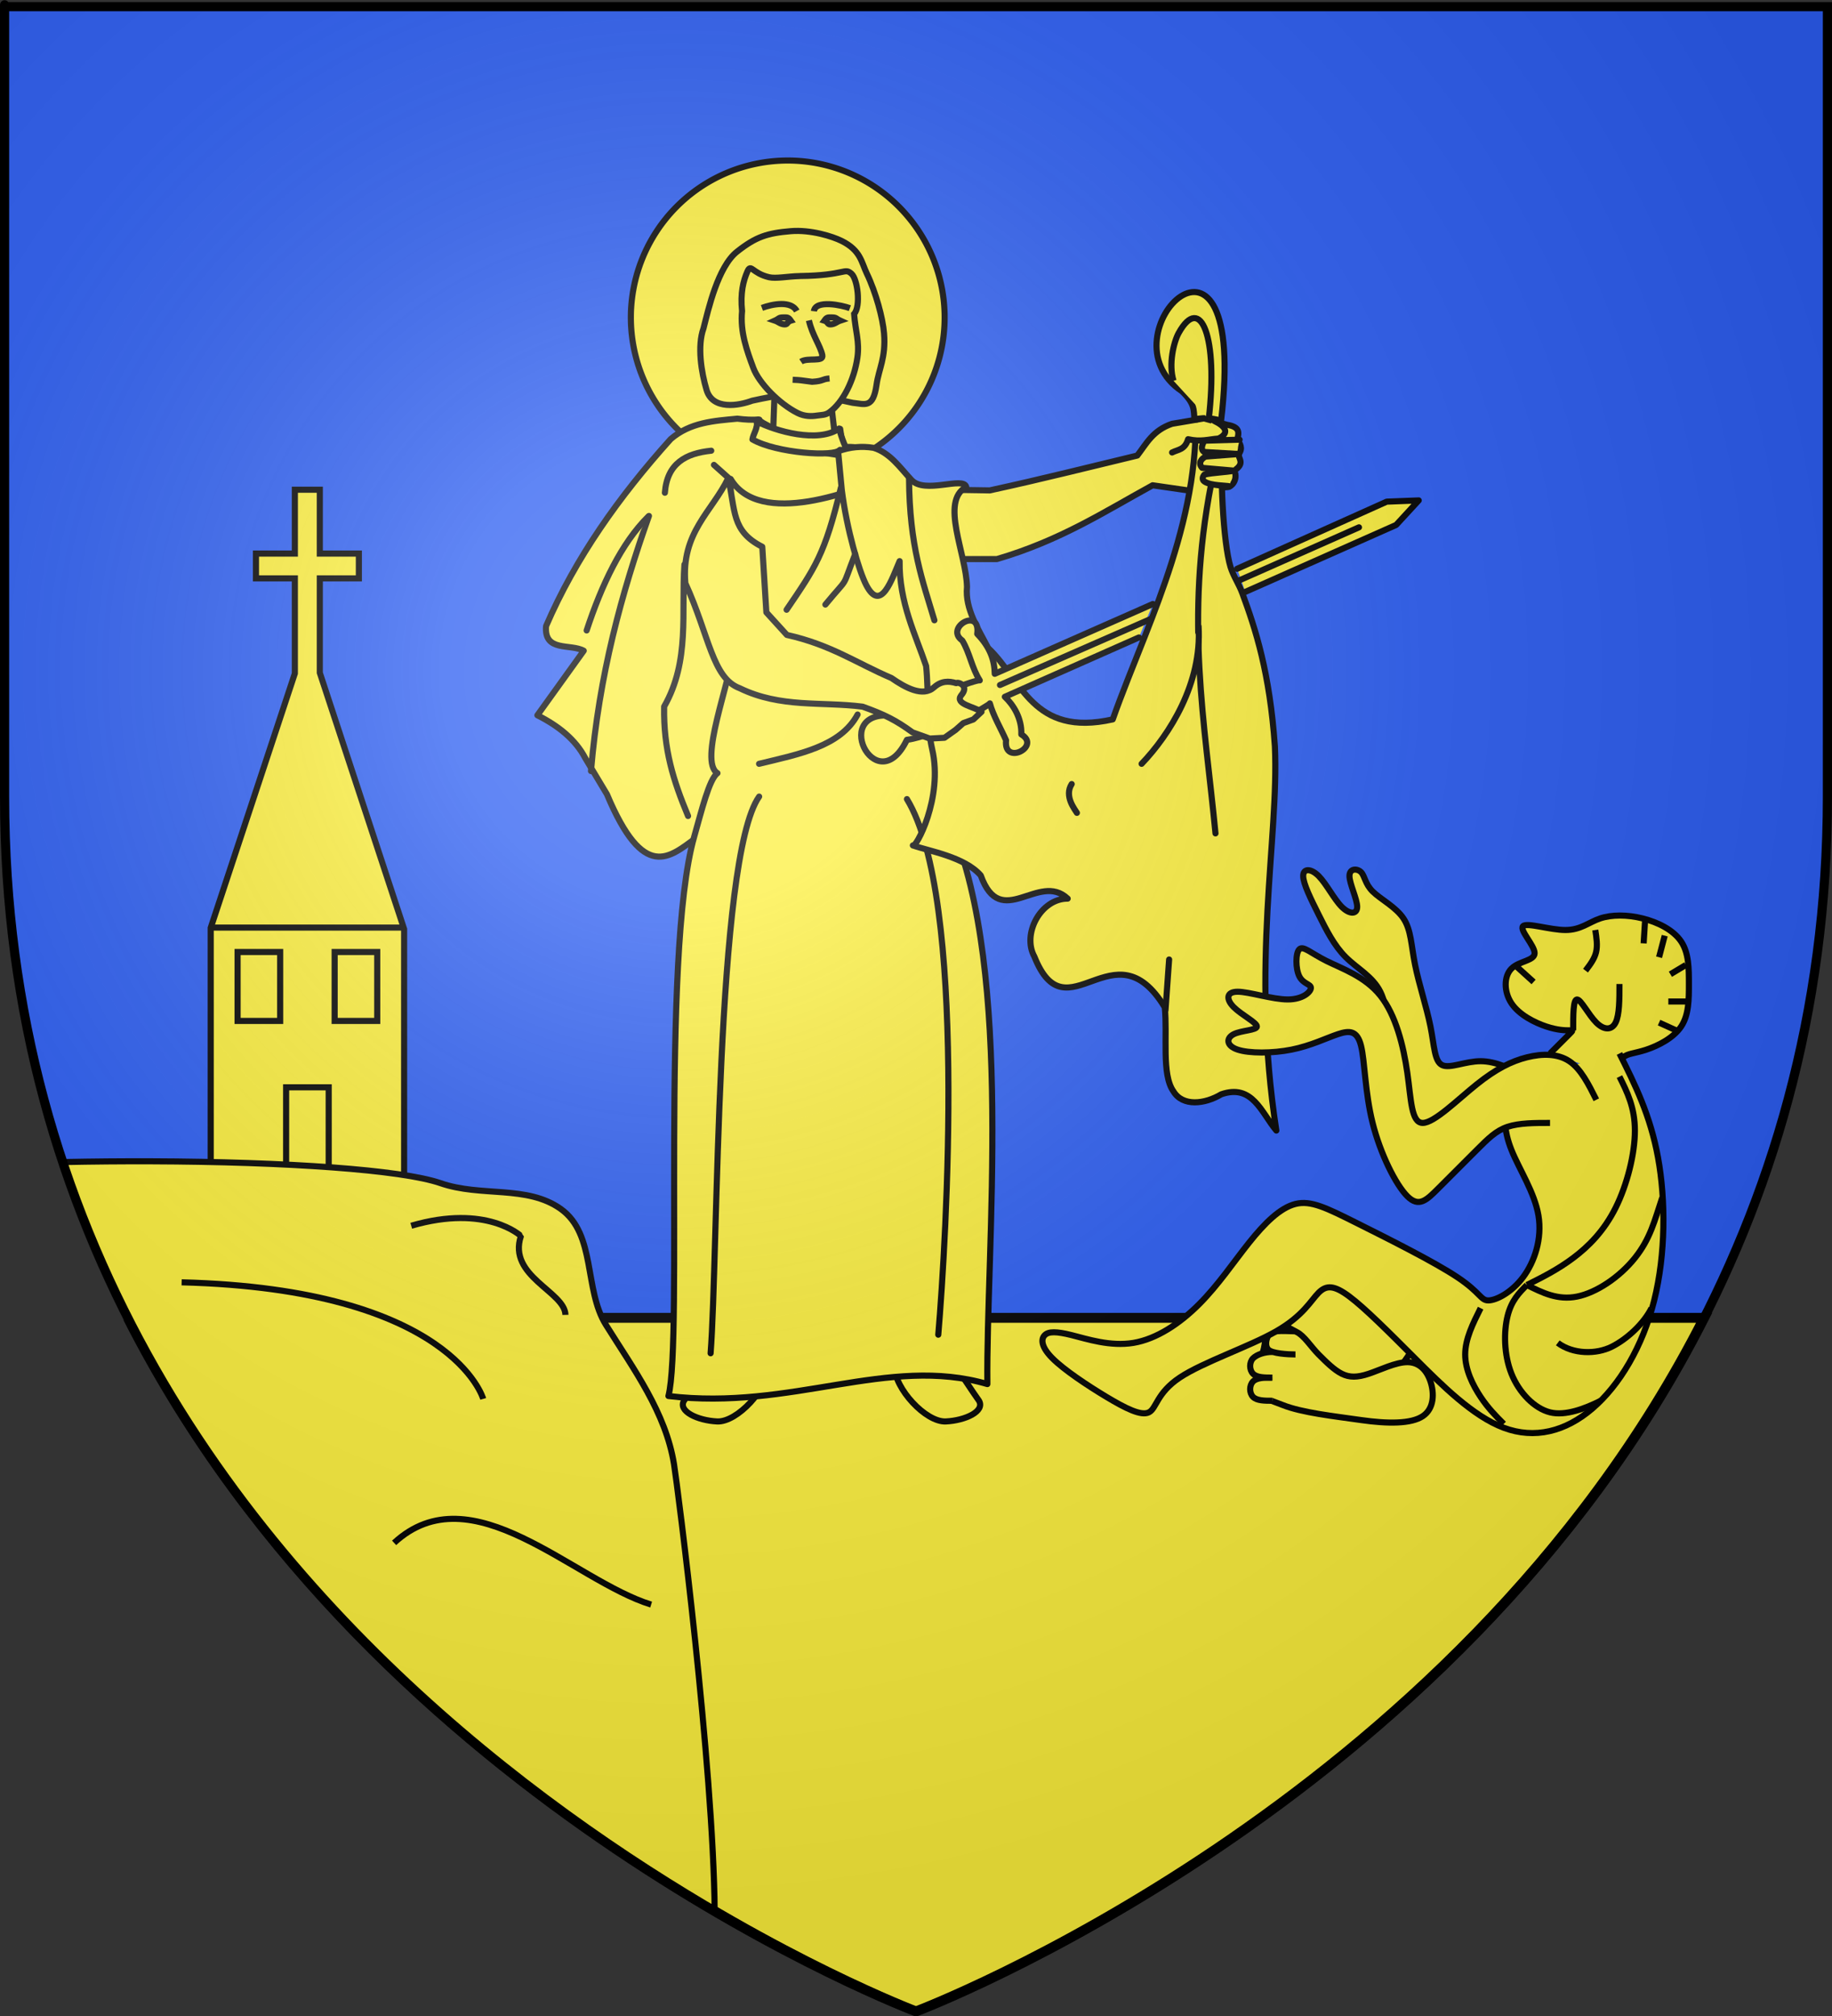
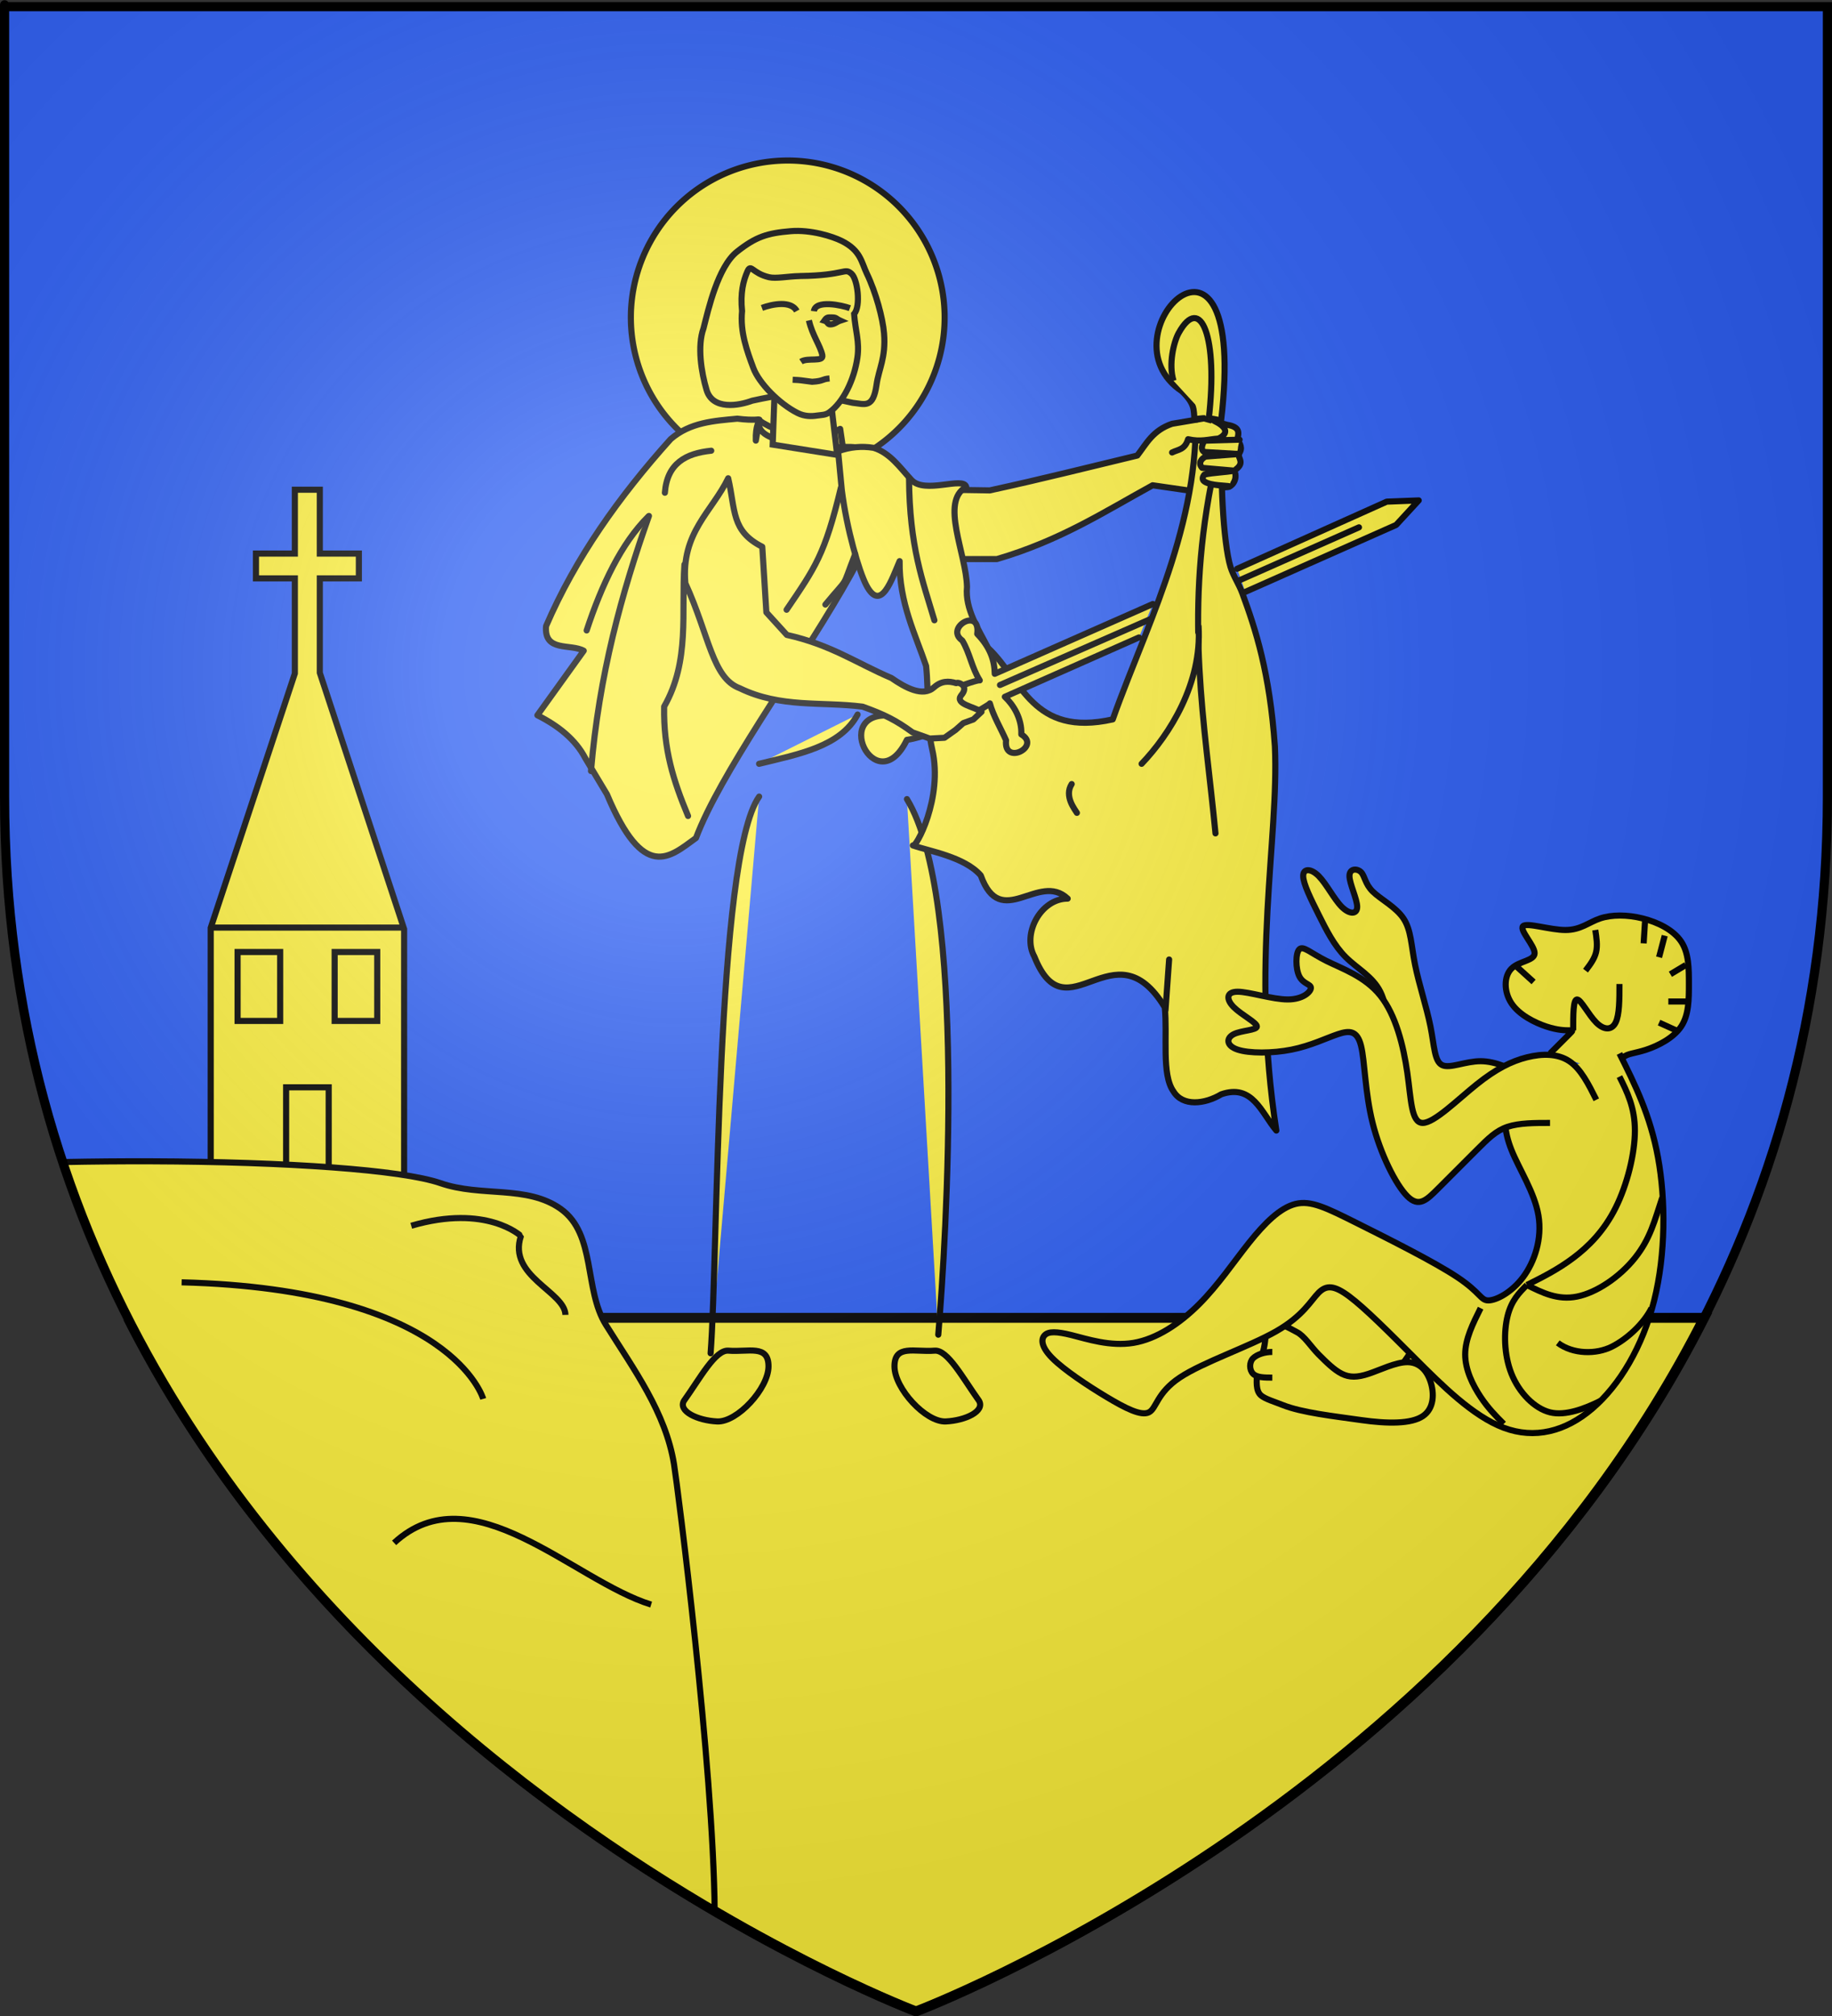
<svg xmlns="http://www.w3.org/2000/svg" xmlns:xlink="http://www.w3.org/1999/xlink" version="1.0" width="600" height="660" id="svg2">
  <rect width="100%" height="100%" fill="#333333" stroke="none" />
  <desc id="desc4">Flag of Canton of Valais (Wallis)</desc>
  <defs id="defs6">
    <linearGradient id="linearGradient2893">
      <stop id="stop2895" style="stop-color:#ffffff;stop-opacity:0.314" offset="0" />
      <stop id="stop2897" style="stop-color:#ffffff;stop-opacity:0.251" offset="0.19" />
      <stop id="stop2901" style="stop-color:#6b6b6b;stop-opacity:0.125" offset="0.6" />
      <stop id="stop2899" style="stop-color:#000000;stop-opacity:0.125" offset="1" />
    </linearGradient>
    <linearGradient id="linearGradient2885">
      <stop id="stop2887" style="stop-color:#ffffff;stop-opacity:1" offset="0" />
      <stop id="stop2891" style="stop-color:#ffffff;stop-opacity:1" offset="0.229" />
      <stop id="stop2889" style="stop-color:#000000;stop-opacity:1" offset="1" />
    </linearGradient>
    <linearGradient id="linearGradient2955">
      <stop id="stop2867" style="stop-color:#fd0000;stop-opacity:1" offset="0" />
      <stop id="stop2873" style="stop-color:#e77275;stop-opacity:0.659" offset="0.5" />
      <stop id="stop2959" style="stop-color:#000000;stop-opacity:0.323" offset="1" />
    </linearGradient>
    <radialGradient cx="225.524" cy="218.901" r="300" fx="225.524" fy="218.901" id="radialGradient2961" xlink:href="#linearGradient2955" gradientUnits="userSpaceOnUse" gradientTransform="matrix(-4.16794e-4,2.183,-1.884,-3.59956e-4,615.597,-289.121)" />
    <polygon points="0.588,0.809 -0.951,-0.309 0.951,-0.309 -0.588,0.809 0,-1 0,-1 " transform="scale(53,53)" id="star" />
    <clipPath id="clip">
      <path d="m 0,-200 0,800 300,0 0,-800 -300,0 z" id="path10" />
    </clipPath>
    <radialGradient cx="225.524" cy="218.901" r="300" fx="225.524" fy="218.901" id="radialGradient1911" xlink:href="#linearGradient2955" gradientUnits="userSpaceOnUse" gradientTransform="matrix(-4.16794e-4,2.183,-1.884,-3.59956e-4,615.597,-289.121)" />
    <radialGradient cx="225.524" cy="218.901" r="300" fx="225.524" fy="218.901" id="radialGradient2865" xlink:href="#linearGradient2955" gradientUnits="userSpaceOnUse" gradientTransform="matrix(0,1.749,-1.593,-1.04977e-7,551.788,-191.29)" />
    <radialGradient cx="225.524" cy="218.901" r="300" fx="225.524" fy="218.901" id="radialGradient2871" xlink:href="#linearGradient2955" gradientUnits="userSpaceOnUse" gradientTransform="matrix(0,1.386,-1.323,-5.74113e-8,-158.082,-109.541)" />
    <radialGradient cx="221.445" cy="226.331" r="300" fx="221.445" fy="226.331" id="radialGradient3163" xlink:href="#linearGradient2893" gradientUnits="userSpaceOnUse" gradientTransform="matrix(1.353,0,0,1.349,-77.629,-85.747)" />
  </defs>
  <g id="layer3" style="display:inline">
    <path d="m 300,658.5 c 0,0 298.5,-112.32 298.5,-397.772 0,-285.452 0,-258.552 0,-258.552 l -597,0 0,258.552 C 1.5,546.18 300,658.5 300,658.5 z" id="path2855" style="fill:#2b5df2;fill-opacity:1;fill-rule:evenodd;stroke:none" />
  </g>
  <g id="layer4">
    <path d="M 41.875,431.438 C 123.399,592.028 300,658.5 300,658.5 c 0,0 176.601,-66.472 258.125,-227.062 l -516.25,0 z" id="rect4654" style="fill:#fcef3c;fill-opacity:1;fill-rule:evenodd;stroke:#000000;stroke-width:3.248;stroke-miterlimit:4;stroke-opacity:1;stroke-dasharray:none" />
    <path d="M 288.316,182.204 A 44.334,44.334 0 1 1 290.073,181.833" transform="matrix(1.159,0,0,1.159,-66.567,-56.759)" id="path2526" style="fill:#fcef3c;fill-opacity:1;stroke:#000000;stroke-width:1.725;stroke-linecap:butt;stroke-linejoin:miter;stroke-miterlimit:4.14;stroke-opacity:1;stroke-dasharray:none" />
    <path d="m 275.167,140.412 c -6.886,3.717 -17.61,3.281 -26.895,-2.999 l -1.846,6.035 c 7.769,7.963 19.828,6.613 29.676,3.298 l -0.935,-6.334 z" id="path3309" style="fill:#fcef3c;fill-rule:evenodd;stroke:#000000;stroke-width:2;stroke-linecap:round;stroke-linejoin:round;stroke-miterlimit:4.14;stroke-opacity:1;stroke-dasharray:none;display:inline" />
    <path d="m 300.994,160.215 1.342,22.818 24.16,0 c 20.869,-6.119 35.191,-15.513 51.004,-24.16 l 11.577,1.678 13.074,-1.091 c 0.994,-0.034 3.453,-2.183 2.097,-5.453 3.391,-2.112 1.598,-3.696 1.342,-5.201 1.675,-2.097 0.449,-3.552 -0.336,-5.033 0.546,-2.179 0.864,-3.99 -3.356,-4.698 l -7.563,-2.098 -10.46,1.762 c -6.374,2.182 -8.41,6.533 -11.409,10.402 -15.902,3.803 -30.808,7.606 -48.32,11.409 l -23.153,-0.336 z" id="path2252" style="fill:#fcef3c;fill-rule:evenodd;stroke:#000000;stroke-width:2;stroke-linecap:round;stroke-linejoin:round;stroke-miterlimit:4.14;stroke-opacity:1;stroke-dasharray:none;display:inline" />
    <path d="m 178.844,204.976 c -0.716,8.591 7.994,5.661 12.338,8.067 l -15.186,21.117 c 6.961,3.506 12.49,7.966 15.66,13.999 l 7.118,11.864 c 12.131,28.86 20.546,20.564 29.166,14.322 15.645,-41.6 96.205,-131.811 46.454,-127.919 -16.88,-0.788 -26.972,-2.918 -25.769,-8.616 l -1.083,6.435 c -0.36,-10.006 5.573,-5.725 -6.059,-7.183 -7.687,0.725 -15.445,1.194 -21.829,6.696 -16.878,18.769 -31.156,38.837 -40.811,61.217 z" id="path3273" style="fill:#fcef3c;fill-rule:evenodd;stroke:#000000;stroke-width:2;stroke-linecap:round;stroke-linejoin:round;stroke-miterlimit:4.14;stroke-opacity:1;stroke-dasharray:none;display:inline" />
    <path d="m 253.069,145.564 21.106,3.358 -3.358,-28.781 -16.789,-1.439 -0.959,26.862 z" id="path3715" style="fill:#fcef3c;fill-opacity:1;fill-rule:evenodd;stroke:#000000;stroke-width:2;stroke-linecap:butt;stroke-linejoin:miter;stroke-miterlimit:4.14;stroke-opacity:1;stroke-dasharray:none" />
    <path d="m 320.637,458.587 c 2.017,3.428 -4.467,6.464 -10.869,6.768 -6.562,0.311 -16.817,-10.798 -16.817,-18.047 0,-7.249 6.577,-4.595 13.125,-5.127 4.298,-0.349 9.195,8.9 14.561,16.406 z" id="path3739" style="fill:#fcef3c;fill-opacity:1;fill-rule:evenodd;stroke:#000000;stroke-width:2;stroke-miterlimit:4.14;stroke-opacity:1;stroke-dasharray:none;stroke-dashoffset:0" />
    <path d="m 224.01,458.587 c -2.017,3.428 4.467,6.464 10.869,6.768 6.562,0.311 16.817,-10.798 16.817,-18.047 0,-7.249 -6.577,-4.595 -13.125,-5.127 -4.298,-0.349 -9.195,8.9 -14.561,16.406 z" id="path4510" style="fill:#fcef3c;fill-opacity:1;fill-rule:evenodd;stroke:#000000;stroke-width:2;stroke-miterlimit:4.14;stroke-opacity:1;stroke-dasharray:none;stroke-dashoffset:0" />
-     <path d="m 239.43,215.523 c 0.007,6.906 -10.813,33.869 -4.45,37.593 -2.731,1.933 -5.232,12.423 -7.622,20.799 -11.045,38.713 -3.61,164.498 -8.44,183.112 40.274,4.879 71.999,-13.403 104.457,-3.904 -0.469,-44.24 8.718,-134.655 -11.931,-182.937 19.275,-27.318 -1.173,-61.867 -14.662,-91.624 -7.318,-12.758 -18.739,-25.516 -21.954,-38.274 -6.805,4.878 -20.86,0.878 -27.07,-2.37 0.663,1.935 -1.127,4.25 -1.329,5.937 7.842,4.528 27.064,5.803 28.68,3.413 l 18.583,7.29 c -13.896,6.609 -45.011,18.154 -54.397,2.247 l 0.135,58.717 z" id="path3648" style="fill:#fcef3c;fill-rule:evenodd;stroke:#000000;stroke-width:2;stroke-linecap:round;stroke-linejoin:round;stroke-miterlimit:4.14;stroke-opacity:1;stroke-dasharray:none;display:inline" />
    <path d="m 297.029,261.607 c 19.775,32.451 12.911,143.823 10.268,175.348" id="path3731" style="fill:#fcef3c;fill-rule:evenodd;stroke:#000000;stroke-width:2;stroke-linecap:round;stroke-linejoin:round;stroke-miterlimit:4.14;stroke-opacity:1;stroke-dasharray:none;display:inline" />
    <path d="m 391.478,144.395 c -0.913,18.314 -5.989,35.763 -12.083,52.318 -1.432,3.89 -2.911,7.721 -4.393,11.489 -3.748,9.53 -7.512,18.658 -10.566,27.31 -26.332,5.887 -29.693,-12.966 -40.854,-23.417 -2.992,-5.946 -7.594,-12.655 -6.881,-19.931 -0.221,-10.903 -8.93,-28.051 -0.237,-32.744 -0.858,-3.597 -13.726,2.524 -18.033,-2.373 -3.688,-3.969 -6.964,-8.826 -12.338,-10.44 -3.869,-0.623 -7.737,-0.287 -11.605,1.133 l 1.208,12.638 c 1.637,13.055 5.666,26.596 7.971,31.085 4.854,9.456 8.469,-2.017 10.971,-7.762 -0.188,13.609 5.299,24.264 8.67,34.314 0.943,8.749 0.025,18.768 1.991,27.272 3.701,16.011 -5.552,32.767 -6.329,31.484 5.168,1.852 16.916,3.694 22.24,9.825 6.613,18.376 18.982,-1.395 28.473,7.593 -8.896,-0.001 -15.004,11.624 -10.915,18.982 10.585,26.595 26.034,-10.894 42.709,16.609 0.938,9.188 -1.128,21.981 2.847,27.524 3.043,5.019 10.234,4.196 15.66,0.949 10.221,-3.529 13.105,5.983 18.033,11.864 -8.477,-54.881 0.897,-95.436 -0.475,-125.755 -1.691,-24.177 -6.305,-38.328 -10.648,-50.092 -1.155,-3.13 -2.96,-5.645 -3.888,-8.666 -2.391,-7.785 -3.617,-31.278 -2.428,-42.19" id="path3654" style="fill:#fcef3c;fill-rule:evenodd;stroke:#000000;stroke-width:2;stroke-linecap:round;stroke-linejoin:round;stroke-miterlimit:4.14;stroke-opacity:1;stroke-dasharray:none;display:inline" />
    <path d="m 373.009,208.687 -43.916,19.433 c 2.784,2.6 5.592,7.02 5.404,12.309 6.604,3.968 -5.893,10.368 -4.998,1.93 -1.615,-3.675 -4.268,-8.161 -5.306,-12.087 0.188,0.429 -17.649,10.706 -27.175,11.93 -10.121,20.975 -26.282,-11.731 -3.084,-7.62 7.826,-6.024 26.711,-12.389 26.955,-11.834 -2.609,-4.048 -3.251,-8.959 -5.735,-13.062 -5.914,-4.187 6.066,-11.167 4.901,-2.152 4.346,4.476 5.656,8.799 5.735,13.062 l 51.784,-22.857 m 27.604,-11.528 49.001,-21.981 10.468,-0.403 -7.392,8.027 -49.386,21.91" id="path2292" style="fill:#fcef3c;fill-rule:evenodd;stroke:#000000;stroke-width:2;stroke-linecap:round;stroke-linejoin:round;stroke-miterlimit:4.14;stroke-opacity:1;stroke-dasharray:none;display:inline" />
    <path d="m 376.832,202.659 -49.332,21.599 m 117.581,-51.621 -39.318,17.414" id="path3405" style="fill:#fcef3c;fill-rule:evenodd;stroke:#000000;stroke-width:2;stroke-linecap:round;stroke-linejoin:round;stroke-miterlimit:4.14;stroke-opacity:1;stroke-dasharray:none;display:inline" />
    <path d="m 238.489,156.572 c 2.445,10.456 0.933,17.257 11.165,22.435 l 1.342,21.476 6.711,7.382 c 14.426,3.189 22.977,9.316 34.227,14.093 4.584,3.175 10.323,6.344 13.99,3.046 2.318,-2.085 4.724,-2.127 7.265,-1.352 0.579,-0.54 4.424,0.868 1.563,4.044 -2.056,2.852 4.269,3.608 6.711,5.335 l -2.684,2.505 -3.274,1.186 -2.529,2.227 -3.65,2.586 -4.813,0.254 -5.664,-2.037 c -5.419,-3.965 -9.122,-5.812 -16.31,-8.399 -13.422,-1.719 -26.844,0.489 -40.267,-6.04 -8.999,-3.317 -9.988,-17.324 -17.804,-34.366 -1.462,-16.572 8.73,-23.432 14.022,-34.376 z" id="path2254" style="fill:#fcef3c;fill-rule:evenodd;stroke:#000000;stroke-width:2;stroke-linecap:round;stroke-linejoin:round;stroke-miterlimit:4.14;stroke-opacity:1;stroke-dasharray:none;display:inline" />
    <path d="m 212.537,168.911 c -8.93,25.237 -16.339,51.996 -18.982,83.52" id="path3275" style="fill:#fcef3c;fill-rule:evenodd;stroke:#000000;stroke-width:2;stroke-linecap:round;stroke-linejoin:round;stroke-miterlimit:4.14;stroke-opacity:1;stroke-dasharray:none;display:inline" />
    <path d="m 192.131,206.4 c 4.932,-14.98 11.403,-28.586 20.131,-37.239" id="path3277" style="fill:#fcef3c;fill-rule:evenodd;stroke:#000000;stroke-width:2;stroke-linecap:round;stroke-linejoin:round;stroke-miterlimit:4.14;stroke-opacity:1;stroke-dasharray:none;display:inline" />
    <path d="m 224.163,184.808 c -1.103,15.587 1.922,31.492 -6.644,46.506 -0.262,14.051 3.03,24.308 7.83,35.828" id="path3279" style="fill:#fcef3c;fill-rule:evenodd;stroke:#000000;stroke-width:2;stroke-linecap:round;stroke-linejoin:round;stroke-miterlimit:4.14;stroke-opacity:1;stroke-dasharray:none;display:inline" />
    <path d="M 398.085,272.837 C 394.613,236.813 388.024,202.971 396.661,158.471" id="path3285" style="fill:#fcef3c;fill-rule:evenodd;stroke:#000000;stroke-width:2;stroke-linecap:round;stroke-linejoin:round;stroke-miterlimit:4.14;stroke-opacity:1;stroke-dasharray:none;display:inline" />
    <path d="m 373.883,250.058 c 9.205,-9.609 19.83,-26.432 18.656,-44.982" id="path3287" style="fill:#fcef3c;fill-rule:evenodd;stroke:#000000;stroke-width:2;stroke-linecap:round;stroke-linejoin:round;stroke-miterlimit:4.14;stroke-opacity:1;stroke-dasharray:none;display:inline" />
    <path d="m 381.71,330.732 1.189,-16.609" id="path3289" style="fill:#fcef3c;fill-rule:evenodd;stroke:#000000;stroke-width:2;stroke-linecap:round;stroke-linejoin:round;stroke-miterlimit:4.14;stroke-opacity:1;stroke-dasharray:none;display:inline" />
    <path d="m 280.872,233.924 c -5.63,10.505 -19.304,12.965 -32.269,16.135" id="path3291" style="fill:#fcef3c;fill-rule:evenodd;stroke:#000000;stroke-width:2;stroke-linecap:round;stroke-linejoin:round;stroke-miterlimit:4.14;stroke-opacity:1;stroke-dasharray:none;display:inline" />
    <path d="m 275.399,159.653 c -5.265,21.958 -8.406,26.149 -17.784,39.969" id="path3295" style="fill:#fcef3c;fill-rule:evenodd;stroke:#000000;stroke-width:2;stroke-linecap:round;stroke-linejoin:round;stroke-miterlimit:4.14;stroke-opacity:1;stroke-dasharray:none;display:inline" />
    <path d="m 280.087,181.4 c -4.793,12.208 -1.545,6.567 -9.763,16.527" id="path3297" style="fill:#fcef3c;fill-rule:evenodd;stroke:#000000;stroke-width:2;stroke-linecap:round;stroke-linejoin:round;stroke-miterlimit:4.14;stroke-opacity:1;stroke-dasharray:none;display:inline" />
    <path d="m 297.718,156.573 c 0.144,22.499 4.522,33.708 8.305,46.506" id="path3299" style="fill:#fcef3c;fill-rule:evenodd;stroke:#000000;stroke-width:2;stroke-linecap:round;stroke-linejoin:round;stroke-miterlimit:4.14;stroke-opacity:1;stroke-dasharray:none;display:inline" />
    <path d="m 217.757,161.318 c 0.716,-9.658 6.913,-12.92 15.186,-13.762" id="path3301" style="fill:#fcef3c;fill-rule:evenodd;stroke:#000000;stroke-width:2;stroke-linecap:round;stroke-linejoin:round;stroke-miterlimit:4.14;stroke-opacity:1;stroke-dasharray:none;display:inline" />
    <path d="m 350.992,256.687 c -2.556,3.978 1.097,8.358 1.704,9.428" id="path3373" style="fill:#fcef3c;fill-rule:evenodd;stroke:#000000;stroke-width:2;stroke-linecap:round;stroke-linejoin:round;stroke-miterlimit:4.14;stroke-opacity:1;stroke-dasharray:none;display:inline" />
    <path d="m 383.876,148.135 c 1.922,-1.002 4.165,-0.8 5.237,-4.35 4.206,0.962 6.559,0.035 9.972,-0.216 3.957,-1.943 1.968,-4.148 -1.402,-5.765" id="path3375" style="fill:#fcef3c;fill-rule:evenodd;stroke:#000000;stroke-width:2;stroke-linecap:round;stroke-linejoin:round;stroke-miterlimit:4.14;stroke-opacity:1;stroke-dasharray:none;display:inline" />
    <path d="m 402.703,159.209 c -1.026,-0.294 -6.092,-0.149 -8.205,-1.547 -0.897,-0.593 -0.693,-1.551 -0.016,-2.312 3.412,-0.671 6.485,-0.674 9.815,-1.258 l -10.57,-0.923 c -1.431,-1.566 -0.259,-2.964 1.091,-3.691 l 10.989,-0.839 -11.409,-0.671 c -1.262,-0.81 -0.719,-2.221 3e-5,-3.691 l 11.577,-0.336" id="path3379" style="fill:#fcef3c;fill-rule:evenodd;stroke:#000000;stroke-width:2;stroke-linecap:round;stroke-linejoin:round;stroke-miterlimit:4.14;stroke-opacity:1;stroke-dasharray:none;display:inline" />
-     <path d="m 233.828,152.197 5.219,4.67" id="path3650" style="fill:#fcef3c;fill-rule:evenodd;stroke:#000000;stroke-width:2;stroke-linecap:round;stroke-linejoin:round;stroke-miterlimit:4.14;stroke-opacity:1;stroke-dasharray:none;display:inline" />
    <path d="m 279.276,131.874 c 4.005,0.416 6.693,1.951 7.793,-5.871 0.74,-5.269 3.111,-8.851 2.466,-16.881 -0.398,-4.955 -2.669,-13.392 -5.656,-19.6 -1.757,-3.652 -1.982,-7.549 -8.235,-10.647 -2.915,-1.444 -10.044,-3.753 -16.701,-3.194 -7.624,0.64 -11.353,1.806 -17.542,6.696 -6.293,4.972 -9.413,18.912 -10.988,25.096 -2.121,5.84 -0.697,14.524 0.994,20.182 2,6.694 10.523,5.165 14.949,3.524 17.844,-3.896 18.87,-2.146 32.919,0.696 z" id="path3695" style="fill:#fcef3c;fill-opacity:1;fill-rule:evenodd;stroke:#000000;stroke-width:2;stroke-linecap:butt;stroke-linejoin:miter;stroke-miterlimit:4.14;stroke-opacity:1;stroke-dasharray:none;display:inline" />
    <g transform="matrix(-1.667,0,0,1.667,499.739,42.636)" id="g3697" style="fill:#fcef3c;stroke:#000000;stroke-width:1.2;stroke-miterlimit:4.14;stroke-opacity:1;stroke-dasharray:none">
      <path d="m 448.672,122.995 c -9.117,-0.116 -8.744,-1.723 -10.19,-0.453 -1.19,1.046 -1.875,6.37 -0.509,7.911 -0.251,3.316 -1.095,5.429 -0.651,8.54 0.615,4.306 2.757,8.81 5.565,10.802 0.743,0.527 1.533,0.472 2.354,0.597 1.093,0.167 2.439,0.206 3.843,-0.502 3.591,-1.809 7.564,-5.839 8.683,-8.834 1.266,-3.39 2.622,-7.073 2.218,-11.187 0.36,-3.509 -0.219,-5.889 -1.051,-7.78 -0.717,-1.63 -0.911,0.356 -4.255,1.136 -1.347,0.314 -3.631,-0.163 -6.008,-0.231 z" transform="translate(-305.993,-94.359)" id="path3699" style="fill:#fcef3c;fill-opacity:1;fill-rule:evenodd;stroke:#000000;stroke-width:1.2;stroke-linecap:butt;stroke-linejoin:miter;stroke-miterlimit:4.14;stroke-opacity:1;stroke-dasharray:none;display:inline" />
      <path d="m 136.806,48.745 c 1.625,0.147 1.066,0.51 3.427,0.657 2.626,-0.32 1.964,-0.317 3.825,-0.394" id="path3701" style="fill:#fcef3c;fill-rule:evenodd;stroke:#000000;stroke-width:1.2;stroke-linecap:butt;stroke-linejoin:miter;stroke-miterlimit:4.14;stroke-opacity:1;stroke-dasharray:none;display:inline" />
      <path d="m 140.856,37.348 c -0.65,2.915 -2.248,4.955 -2.638,6.853 -0.288,1.398 2.929,0.39 4.197,1.253 m -9.601,-10.508 c 1.53,-0.575 6.782,-1.721 7.062,0.602" id="path3703" style="fill:#fcef3c;fill-rule:evenodd;stroke:#000000;stroke-width:1.2;stroke-linecap:butt;stroke-linejoin:miter;stroke-miterlimit:4.14;stroke-opacity:1;stroke-dasharray:none;display:inline" />
      <path d="m 456.087,129.249 c -2.118,-0.775 -5.72,-1.464 -6.857,0.61" transform="translate(-305.993,-94.359)" id="path3705" style="fill:#fcef3c;fill-rule:evenodd;stroke:#000000;stroke-width:1.2;stroke-linecap:butt;stroke-linejoin:miter;stroke-miterlimit:4.14;stroke-opacity:1;stroke-dasharray:none;display:inline" />
-       <path d="m 147.531,37.39 c -0.791,-0.356 -0.714,-0.628 -1.573,-0.628 -0.859,0 -1.035,-0.087 -1.538,0.628 0.719,0.212 0.58,0.745 1.151,0.745 0.859,0 1.313,-0.533 1.96,-0.745 z" id="path3709" style="fill:#fcef3c;fill-rule:evenodd;stroke:#000000;stroke-width:1.2;stroke-linecap:butt;stroke-linejoin:miter;stroke-miterlimit:4.14;stroke-opacity:1;stroke-dasharray:none;display:inline" />
+       <path d="m 147.531,37.39 z" id="path3709" style="fill:#fcef3c;fill-rule:evenodd;stroke:#000000;stroke-width:1.2;stroke-linecap:butt;stroke-linejoin:miter;stroke-miterlimit:4.14;stroke-opacity:1;stroke-dasharray:none;display:inline" />
      <path d="m 134.711,37.39 c 0.791,-0.356 0.714,-0.628 1.573,-0.628 0.859,0 1.035,-0.087 1.538,0.628 -0.719,0.212 -0.58,0.745 -1.151,0.745 -0.859,0 -1.313,-0.533 -1.96,-0.745 z" id="path3713" style="fill:#fcef3c;fill-rule:evenodd;stroke:#000000;stroke-width:1.2;stroke-linecap:butt;stroke-linejoin:miter;stroke-miterlimit:4.14;stroke-opacity:1;stroke-dasharray:none;display:inline" />
    </g>
    <path d="m 391.207,137.343 c -0.292,-3.222 0.176,-5.129 -4.149,-9.284 -27.175,-18.111 21.985,-67.828 12.872,9.636 -1.625,-0.356 -4.829,-1.357 -8.723,-0.352 z" id="path3486" style="fill:#fcef3c;fill-rule:evenodd;stroke:#000000;stroke-width:2;stroke-linecap:butt;stroke-linejoin:miter;stroke-miterlimit:4.14;stroke-opacity:1;stroke-dasharray:none" />
    <path d="m 384.345,124.667 c -1.701,-5.385 0.071,-12.737 1.671,-15.624 7.272,-13.114 12.986,1.378 9.861,28.173" id="path3490" style="fill:#fcef3c;fill-rule:evenodd;stroke:#000000;stroke-width:2;stroke-linecap:butt;stroke-linejoin:miter;stroke-miterlimit:4.14;stroke-opacity:1;stroke-dasharray:none" />
    <path d="M 248.631,260.786 C 234.366,280.843 235.219,411.206 232.731,443.036" id="path3729" style="fill:#fcef3c;fill-rule:evenodd;stroke:#000000;stroke-width:2;stroke-linecap:round;stroke-linejoin:round;stroke-miterlimit:4.14;stroke-opacity:1;stroke-dasharray:none;display:inline" />
    <path d="m 96.57,160.321 0,20.911 -12.739,0 0,8.121 12.739,0 0,31.113 -27.56,83.288 0,82.324 63.342,0 0,-81.918 -27.61,-83.897 0,-30.91 12.79,0 0,-8.121 -12.79,0 0,-20.911 -0.051,0 -8.07,0 z" id="rect4525" style="fill:#fcef3c;fill-opacity:1;fill-rule:evenodd;stroke:#000000;stroke-width:2;stroke-miterlimit:4.14;stroke-opacity:1;stroke-dasharray:none;stroke-dashoffset:0" />
    <path d="m 69.407,303.672 62.754,0" id="path4543" style="fill:none;stroke:#000000;stroke-width:2;stroke-linecap:butt;stroke-linejoin:miter;stroke-miterlimit:4.14;stroke-opacity:1;stroke-dasharray:none" />
    <rect width="13.945" height="22.564" x="77.815" y="311.67" id="rect4545" style="fill:#fcef3c;fill-opacity:1;fill-rule:evenodd;stroke:#000000;stroke-width:2;stroke-miterlimit:4.14;stroke-opacity:1;stroke-dasharray:none;stroke-dashoffset:0" />
    <rect width="13.945" height="22.564" x="109.602" y="311.67" id="rect4547" style="fill:#fcef3c;fill-opacity:1;fill-rule:evenodd;stroke:#000000;stroke-width:2;stroke-miterlimit:4.14;stroke-opacity:1;stroke-dasharray:none;stroke-dashoffset:0" />
    <path d="m 93.708,355.967 13.945,0 0,30.152 -13.945,0 z" id="rect4555" style="fill:#fcef3c;fill-opacity:1;fill-rule:evenodd;stroke:#000000;stroke-width:2;stroke-miterlimit:4.14;stroke-opacity:1;stroke-dasharray:none;stroke-dashoffset:0" />
    <path d="m 49.531,380.188 c -9.413,-0.033 -19.157,0.052 -28.969,0.25 42.157,126.679 145.025,205.196 213.5,245.25 -0.415,-47.77 -12.119,-138.901 -13.312,-146.312 -2.738,-17.005 -13.136,-30.983 -22.312,-45.656 -7.224,-11.55 -3.185,-29.664 -14.781,-37.938 -11.074,-7.901 -26.032,-3.803 -39.406,-8.438 -12.65,-4.383 -50.469,-7.002 -94.719,-7.156 z" id="rect4574" style="fill:#fcef3c;fill-opacity:1;fill-rule:evenodd;stroke:#000000;stroke-width:2;stroke-miterlimit:4.14;stroke-opacity:1;stroke-dasharray:none;stroke-dashoffset:0" />
    <g transform="matrix(-1.624,0,0,1.624,1293.199,-414.551)" id="g4630" style="fill:#fcef3c;fill-opacity:1;stroke:#000000;stroke-width:1.231;stroke-miterlimit:4.14;stroke-opacity:1;stroke-dasharray:none">
      <path d="m 507.045,518.974 c 3.111,6.223 6.223,12.446 10.112,14.78 3.889,2.334 8.557,0.778 13.224,-2.334 4.667,-3.111 9.334,-7.779 10.112,-12.446 0.778,-4.667 -2.334,-9.334 -5.445,-14.002" id="bettler1-1" style="fill:#fcef3c;fill-opacity:1;fill-rule:evenodd;stroke:#000000;stroke-width:1.231;stroke-linecap:butt;stroke-linejoin:miter;stroke-miterlimit:4.14;stroke-opacity:1;stroke-dasharray:none;display:inline" />
      <path d="m 488.376,472.302 c 3.111,-1.556 6.223,-3.111 9.334,-3.111 3.111,0 6.223,1.556 7.779,0.778 1.556,-0.778 1.556,-3.889 2.334,-7.779 0.778,-3.889 2.334,-8.557 3.111,-12.446 0.778,-3.889 0.778,-7.001 2.334,-9.334 1.556,-2.334 4.667,-3.889 6.223,-5.445 1.556,-1.556 1.556,-3.111 2.334,-3.889 0.778,-0.778 2.334,-0.778 2.334,0.778 0,1.556 -1.556,4.667 -1.556,6.223 0,1.556 1.556,1.556 3.111,0 1.556,-1.556 3.111,-4.667 4.667,-6.223 1.556,-1.556 3.111,-1.556 3.111,0 0,1.556 -1.556,4.667 -3.111,7.779 -1.556,3.111 -3.111,6.223 -5.445,8.557 -2.334,2.334 -5.445,3.889 -7.001,7.001 -1.556,3.111 -1.556,7.779 -2.334,14.002 -0.778,6.223 -2.334,14.002 -4.667,17.113 -2.334,3.111 -5.445,1.556 -7.779,-0.778 -2.334,-2.334 -3.889,-5.445 -5.445,-8.557" id="bettler2-1" style="fill:#fcef3c;fill-opacity:1;fill-rule:evenodd;stroke:#000000;stroke-width:1.231;stroke-linecap:butt;stroke-linejoin:miter;stroke-miterlimit:4.14;stroke-opacity:1;stroke-dasharray:none;display:inline" />
      <path d="m 520.269,532.198 c -2.334,-0.778 -5.445,-2.334 -7.779,-2.334 -2.334,0 -3.889,1.556 -4.667,3.889 -0.778,2.334 -0.778,5.445 1.556,7.001 2.334,1.556 7.001,1.556 12.446,0.778 5.445,-0.778 11.936,-1.485 15.825,-3.041 1.642,-0.657 3.449,-1.18 4.317,-1.895 1.189,-0.979 0.86,-3.05 0.86,-4.398 0,-1.196 -0.984,-3.225 -1.414,-5.13 -0.409,-1.812 -0.245,-3.511 -1.004,-4.27 -1.556,-1.556 -4.059,0.212 -5.614,0.99 -1.556,0.778 -2.859,2.965 -4.415,4.521 -1.556,1.556 -3.111,3.111 -4.667,3.889 -1.556,0.778 -3.111,0.778 -5.445,0 z" id="bettler3-1" style="fill:#fcef3c;fill-opacity:1;fill-rule:evenodd;stroke:#000000;stroke-width:1.231;stroke-linecap:butt;stroke-linejoin:miter;stroke-miterlimit:4.14;stroke-opacity:1;stroke-dasharray:none;display:inline" />
      <path d="m 483.709,467.635 c -1.556,-1.556 -3.111,-3.111 -3.889,-3.889 -0.778,-0.778 -0.778,-0.778 0,-0.778 0.778,0 2.334,0 4.667,-0.778 2.334,-0.778 5.445,-2.334 7.001,-4.667 1.556,-2.334 1.556,-5.445 0,-7.001 -1.556,-1.556 -4.667,-1.556 -4.667,-3.111 0,-1.556 3.111,-4.667 2.334,-5.445 -0.778,-0.778 -5.445,0.778 -8.557,0.778 -3.111,0 -4.667,-1.556 -7.001,-2.334 -2.334,-0.778 -5.445,-0.778 -8.557,0 -3.111,0.778 -6.223,2.334 -7.779,4.667 -1.556,2.334 -1.556,5.445 -1.556,8.557 0,3.111 0,6.223 1.556,8.557 1.556,2.334 4.667,3.889 7.001,4.667 2.334,0.778 3.889,0.778 4.667,1.556 0.778,0.778 0.778,2.334 0.778,3.889" id="bettler3-2" style="fill:#fcef3c;fill-opacity:1;fill-rule:evenodd;stroke:#000000;stroke-width:1.231;stroke-linecap:butt;stroke-linejoin:miter;stroke-miterlimit:4.14;stroke-opacity:1;stroke-dasharray:none;display:inline" />
-       <path d="m 539.716,532.976 c 1.556,0 3.111,0 3.889,0.778 0.778,0.778 0.778,2.334 0,3.111 -0.778,0.778 -2.334,0.778 -3.889,0.778" id="bettler4-1" style="fill:#fcef3c;fill-opacity:1;fill-rule:evenodd;stroke:#000000;stroke-width:1.231;stroke-linecap:butt;stroke-linejoin:miter;stroke-miterlimit:4.14;stroke-opacity:1;stroke-dasharray:none;display:inline" />
      <path d="m 539.716,527.804 c 1.556,0 3.111,0.505 3.889,1.283 0.778,0.778 0.778,2.334 0,3.111 -0.778,0.778 -2.334,0.778 -3.889,0.778" id="bettler4-2" style="fill:#fcef3c;fill-opacity:1;fill-rule:evenodd;stroke:#000000;stroke-width:1.231;stroke-linecap:butt;stroke-linejoin:miter;stroke-miterlimit:4.14;stroke-opacity:1;stroke-dasharray:none;display:inline" />
-       <path d="m 535.049,523.642 c 1.556,0 4.374,-0.316 5.152,0.462 0.778,0.778 1.094,2.46 0.316,3.238 -0.778,0.778 -3.912,0.967 -5.468,0.967" id="bettler4-3" style="fill:none;stroke:#000000;stroke-width:1.231;stroke-linecap:butt;stroke-linejoin:miter;stroke-miterlimit:4.14;stroke-opacity:1;stroke-dasharray:none;display:inline" />
      <path d="m 469.708,467.635 c -3.111,6.223 -6.223,12.446 -7.779,21.003 -1.556,8.557 -1.556,19.447 0.778,28.781 2.334,9.334 7.001,17.113 12.446,21.78 5.445,4.667 11.668,6.223 17.891,3.889 6.223,-2.334 12.446,-8.557 17.891,-14.002 5.445,-5.445 10.112,-10.112 13.224,-12.446 3.111,-2.334 4.667,-2.334 6.223,-0.778 1.556,1.556 3.111,4.667 8.557,7.779 5.445,3.111 14.78,6.223 19.447,9.334 4.667,3.111 4.667,6.223 6.223,7.001 1.556,0.778 4.667,-0.778 8.557,-3.111 3.889,-2.334 8.557,-5.445 10.89,-7.779 2.334,-2.334 2.334,-3.889 1.556,-4.667 -0.778,-0.778 -2.334,-0.778 -5.445,0 -3.111,0.778 -7.779,2.334 -12.446,1.556 -4.667,-0.778 -9.334,-3.889 -13.224,-7.779 -3.889,-3.889 -7.001,-8.557 -10.112,-12.446 -3.111,-3.889 -6.223,-7.001 -9.334,-7.779 -3.111,-0.778 -6.223,0.778 -12.446,3.889 -6.223,3.111 -15.557,7.779 -20.225,10.89 -4.667,3.111 -4.667,4.667 -6.223,4.667 -1.556,0 -4.667,-1.556 -7.001,-4.667 -2.334,-3.111 -3.889,-7.779 -3.111,-12.446 0.778,-4.667 3.889,-9.334 5.445,-13.224 1.556,-3.889 1.556,-7.001 0.778,-9.334 -0.778,-2.334 -2.334,-3.889 -3.889,-5.445" id="bettler4-4" style="fill:#fcef3c;fill-opacity:1;fill-rule:evenodd;stroke:#000000;stroke-width:1.231;stroke-linecap:butt;stroke-linejoin:miter;stroke-miterlimit:4.14;stroke-opacity:1;stroke-dasharray:none;display:inline" />
      <path d="m 476.553,450.937 c -0.899,-1.176 -1.798,-2.351 -2.126,-3.717 -0.328,-1.365 -0.087,-2.921 0.156,-4.477" id="linie5-1" style="fill:#fcef3c;fill-opacity:1;stroke:#000000;stroke-width:1.231;stroke-linecap:butt;stroke-linejoin:miter;stroke-miterlimit:4.14;stroke-opacity:1;stroke-dasharray:none;display:inline" />
      <path d="m 487.028,453.218 3.319,-3.008" id="linie5-2" style="fill:#fcef3c;fill-opacity:1;stroke:#000000;stroke-width:1.231;stroke-linecap:butt;stroke-linejoin:miter;stroke-miterlimit:4.14;stroke-opacity:1;stroke-dasharray:none;display:inline" />
      <path d="m 469.708,453.633 c 0,3.111 0,6.223 0.778,7.779 0.778,1.556 2.334,1.556 3.889,0 1.556,-1.556 3.111,-4.667 3.889,-4.667 0.778,0 0.778,3.111 0.778,6.223" id="linie5-3" style="fill:#fcef3c;fill-opacity:1;stroke:#000000;stroke-width:1.231;stroke-linecap:butt;stroke-linejoin:miter;stroke-miterlimit:4.14;stroke-opacity:1;stroke-dasharray:none;display:inline" />
      <path d="m 455.913,457.159 3.941,0" id="linie5-4" style="fill:#fcef3c;fill-opacity:1;stroke:#000000;stroke-width:1.231;stroke-linecap:butt;stroke-linejoin:miter;stroke-miterlimit:4.14;stroke-opacity:1;stroke-dasharray:none;display:inline" />
      <path d="m 458.299,462.968 3.423,-1.556" id="linie5-5" style="fill:#fcef3c;fill-opacity:1;stroke:#000000;stroke-width:1.231;stroke-linecap:butt;stroke-linejoin:miter;stroke-miterlimit:4.14;stroke-opacity:1;stroke-dasharray:none;display:inline" />
      <path d="m 456.328,449.796 3.111,1.867" id="linie5-6" style="fill:#fcef3c;fill-opacity:1;stroke:#000000;stroke-width:1.231;stroke-linecap:butt;stroke-linejoin:miter;stroke-miterlimit:4.14;stroke-opacity:1;stroke-dasharray:none;display:inline" />
      <path d="m 460.581,443.884 1.141,4.356" id="linie5-7" style="fill:#fcef3c;fill-opacity:1;stroke:#000000;stroke-width:1.231;stroke-linecap:butt;stroke-linejoin:miter;stroke-miterlimit:4.14;stroke-opacity:1;stroke-dasharray:none;display:inline" />
      <path d="m 464.522,440.461 0.311,4.978" id="linie5-8" style="fill:#fcef3c;fill-opacity:1;stroke:#000000;stroke-width:1.231;stroke-linecap:butt;stroke-linejoin:miter;stroke-miterlimit:4.14;stroke-opacity:1;stroke-dasharray:none;display:inline" />
      <path d="m 483.709,481.636 c 3.111,0 6.223,0 8.557,0.778 2.334,0.778 3.889,2.334 6.223,4.667 2.334,2.334 5.445,5.445 7.779,7.779 2.334,2.334 3.889,3.889 6.223,1.556 2.334,-2.334 5.445,-8.557 7.001,-14.78 1.556,-6.223 1.556,-12.446 2.334,-15.557 0.778,-3.111 2.334,-3.111 4.667,-2.334 2.334,0.778 5.445,2.334 9.334,3.111 3.889,0.778 8.557,0.778 10.89,0 2.334,-0.778 2.334,-2.334 0.778,-3.111 -1.556,-0.778 -4.667,-0.778 -4.667,-1.556 0,-0.778 3.111,-2.334 4.667,-3.889 1.556,-1.556 1.556,-3.111 -0.778,-3.111 -2.334,0 -7.001,1.556 -10.112,1.556 -3.111,0 -4.667,-1.556 -4.667,-2.334 0,-0.778 1.556,-0.778 2.334,-2.334 0.778,-1.556 0.778,-4.667 0,-5.445 -0.778,-0.778 -2.334,0.778 -5.445,2.334 -3.111,1.556 -7.779,3.111 -10.89,7.001 -3.111,3.889 -4.667,10.112 -5.445,15.557 -0.778,5.445 -0.778,10.112 -3.111,10.112 -2.334,0 -7.001,-4.667 -10.89,-7.779 -3.889,-3.111 -7.001,-4.667 -10.112,-5.445 -3.111,-0.778 -6.223,-0.778 -8.557,0.778 -2.334,1.556 -3.889,4.667 -5.445,7.779" id="bettler5-1" style="fill:#fcef3c;fill-opacity:1;fill-rule:evenodd;stroke:#000000;stroke-width:1.231;stroke-linecap:butt;stroke-linejoin:miter;stroke-miterlimit:4.14;stroke-opacity:1;stroke-dasharray:none;display:inline" />
      <path d="m 461.087,496.71 c 1.556,4.667 2.397,8.263 5.509,12.152 3.111,3.889 7.779,7.001 11.668,7.779 3.889,0.778 7.001,-0.778 10.112,-2.334" id="linie6-1" style="fill:#fcef3c;fill-opacity:1;stroke:#000000;stroke-width:1.231;stroke-linecap:butt;stroke-linejoin:miter;stroke-miterlimit:4.14;stroke-opacity:1;stroke-dasharray:none;display:inline" />
      <path d="m 463.255,518.974 c 1.556,3.111 4.897,6.223 8.009,7.779 3.111,1.556 7.779,1.556 10.89,-0.778" id="linie6-2" style="fill:#fcef3c;fill-opacity:1;stroke:#000000;stroke-width:1.231;stroke-linecap:butt;stroke-linejoin:miter;stroke-miterlimit:4.14;stroke-opacity:1;stroke-dasharray:none;display:inline" />
      <path d="m 493.044,542.31 c 1.556,-1.556 3.111,-3.111 4.667,-5.445 1.556,-2.334 3.111,-5.445 3.111,-8.557 0,-3.111 -1.556,-6.223 -3.111,-9.334" id="linie6-3" style="fill:#fcef3c;fill-opacity:1;stroke:#000000;stroke-width:1.231;stroke-linecap:butt;stroke-linejoin:miter;stroke-miterlimit:4.14;stroke-opacity:1;stroke-dasharray:none;display:inline" />
      <path d="m 469.708,472.302 c -1.556,3.111 -3.111,6.223 -3.111,10.89 0,4.667 1.556,10.89 3.889,15.557 2.334,4.667 5.445,7.779 8.557,10.112 3.111,2.334 6.223,3.889 9.334,5.445" id="linie6-4" style="fill:#fcef3c;fill-opacity:1;stroke:#000000;stroke-width:1.231;stroke-linecap:butt;stroke-linejoin:miter;stroke-miterlimit:4.14;stroke-opacity:1;stroke-dasharray:none;display:inline" />
      <path d="m 473.482,537.643 c 3.111,1.556 7.116,3.111 10.227,2.334 3.111,-0.778 6.223,-3.889 7.779,-7.779 1.556,-3.889 1.556,-8.557 0.778,-11.668 -0.778,-3.111 -2.334,-4.667 -3.889,-6.223" id="linie6-5" style="fill:none;stroke:#000000;stroke-width:1.231;stroke-linecap:butt;stroke-linejoin:miter;stroke-miterlimit:4.14;stroke-opacity:1;stroke-dasharray:none;display:inline" />
    </g>
    <path d="m 59.487,419.808 c 88.669,2.245 98.77,38.161 98.77,38.161" id="path3948" style="fill:none;stroke:#000000;stroke-width:2;stroke-linecap:butt;stroke-linejoin:miter;stroke-miterlimit:4.14;stroke-opacity:1;stroke-dasharray:none" />
    <path d="m 213.254,525.313 c -25.441,-7.853 -58.739,-43.704 -84.179,-20.203" id="path3950" style="fill:none;stroke:#000000;stroke-width:2;stroke-linecap:butt;stroke-linejoin:miter;stroke-miterlimit:4.14;stroke-opacity:1;stroke-dasharray:none" />
    <path d="m 134.687,401.289 c 24.693,-7.231 35.917,3.347 35.917,3.367 -4.4,13.212 14.404,18.157 14.591,25.815" id="path3952" style="fill:none;stroke:#000000;stroke-width:2;stroke-linecap:butt;stroke-linejoin:miter;stroke-miterlimit:4.14;stroke-opacity:1;stroke-dasharray:none" />
  </g>
  <g id="layer2">
    <path d="m 300,658.5 c 0,0 298.5,-112.32 298.5,-397.772 0,-285.452 0,-258.552 0,-258.552 l -597,0 0,258.552 C 1.5,546.18 300,658.5 300,658.5 z" id="path2875" style="fill:url(#radialGradient3163);fill-opacity:1;fill-rule:evenodd;stroke:none" />
  </g>
  <g id="layer1">
    <path d="m 300,658.5 c 0,0 -298.5,-112.32 -298.5,-397.772 0,-285.452 0,-258.552 0,-258.552 l 597,0 0,258.552 c 0,285.452 -298.5,397.772 -298.5,397.772 z" id="path1411" style="fill:none;stroke:#000000;stroke-width:3;stroke-linecap:butt;stroke-linejoin:miter;stroke-miterlimit:4;stroke-opacity:1;stroke-dasharray:none" />
  </g>
</svg>